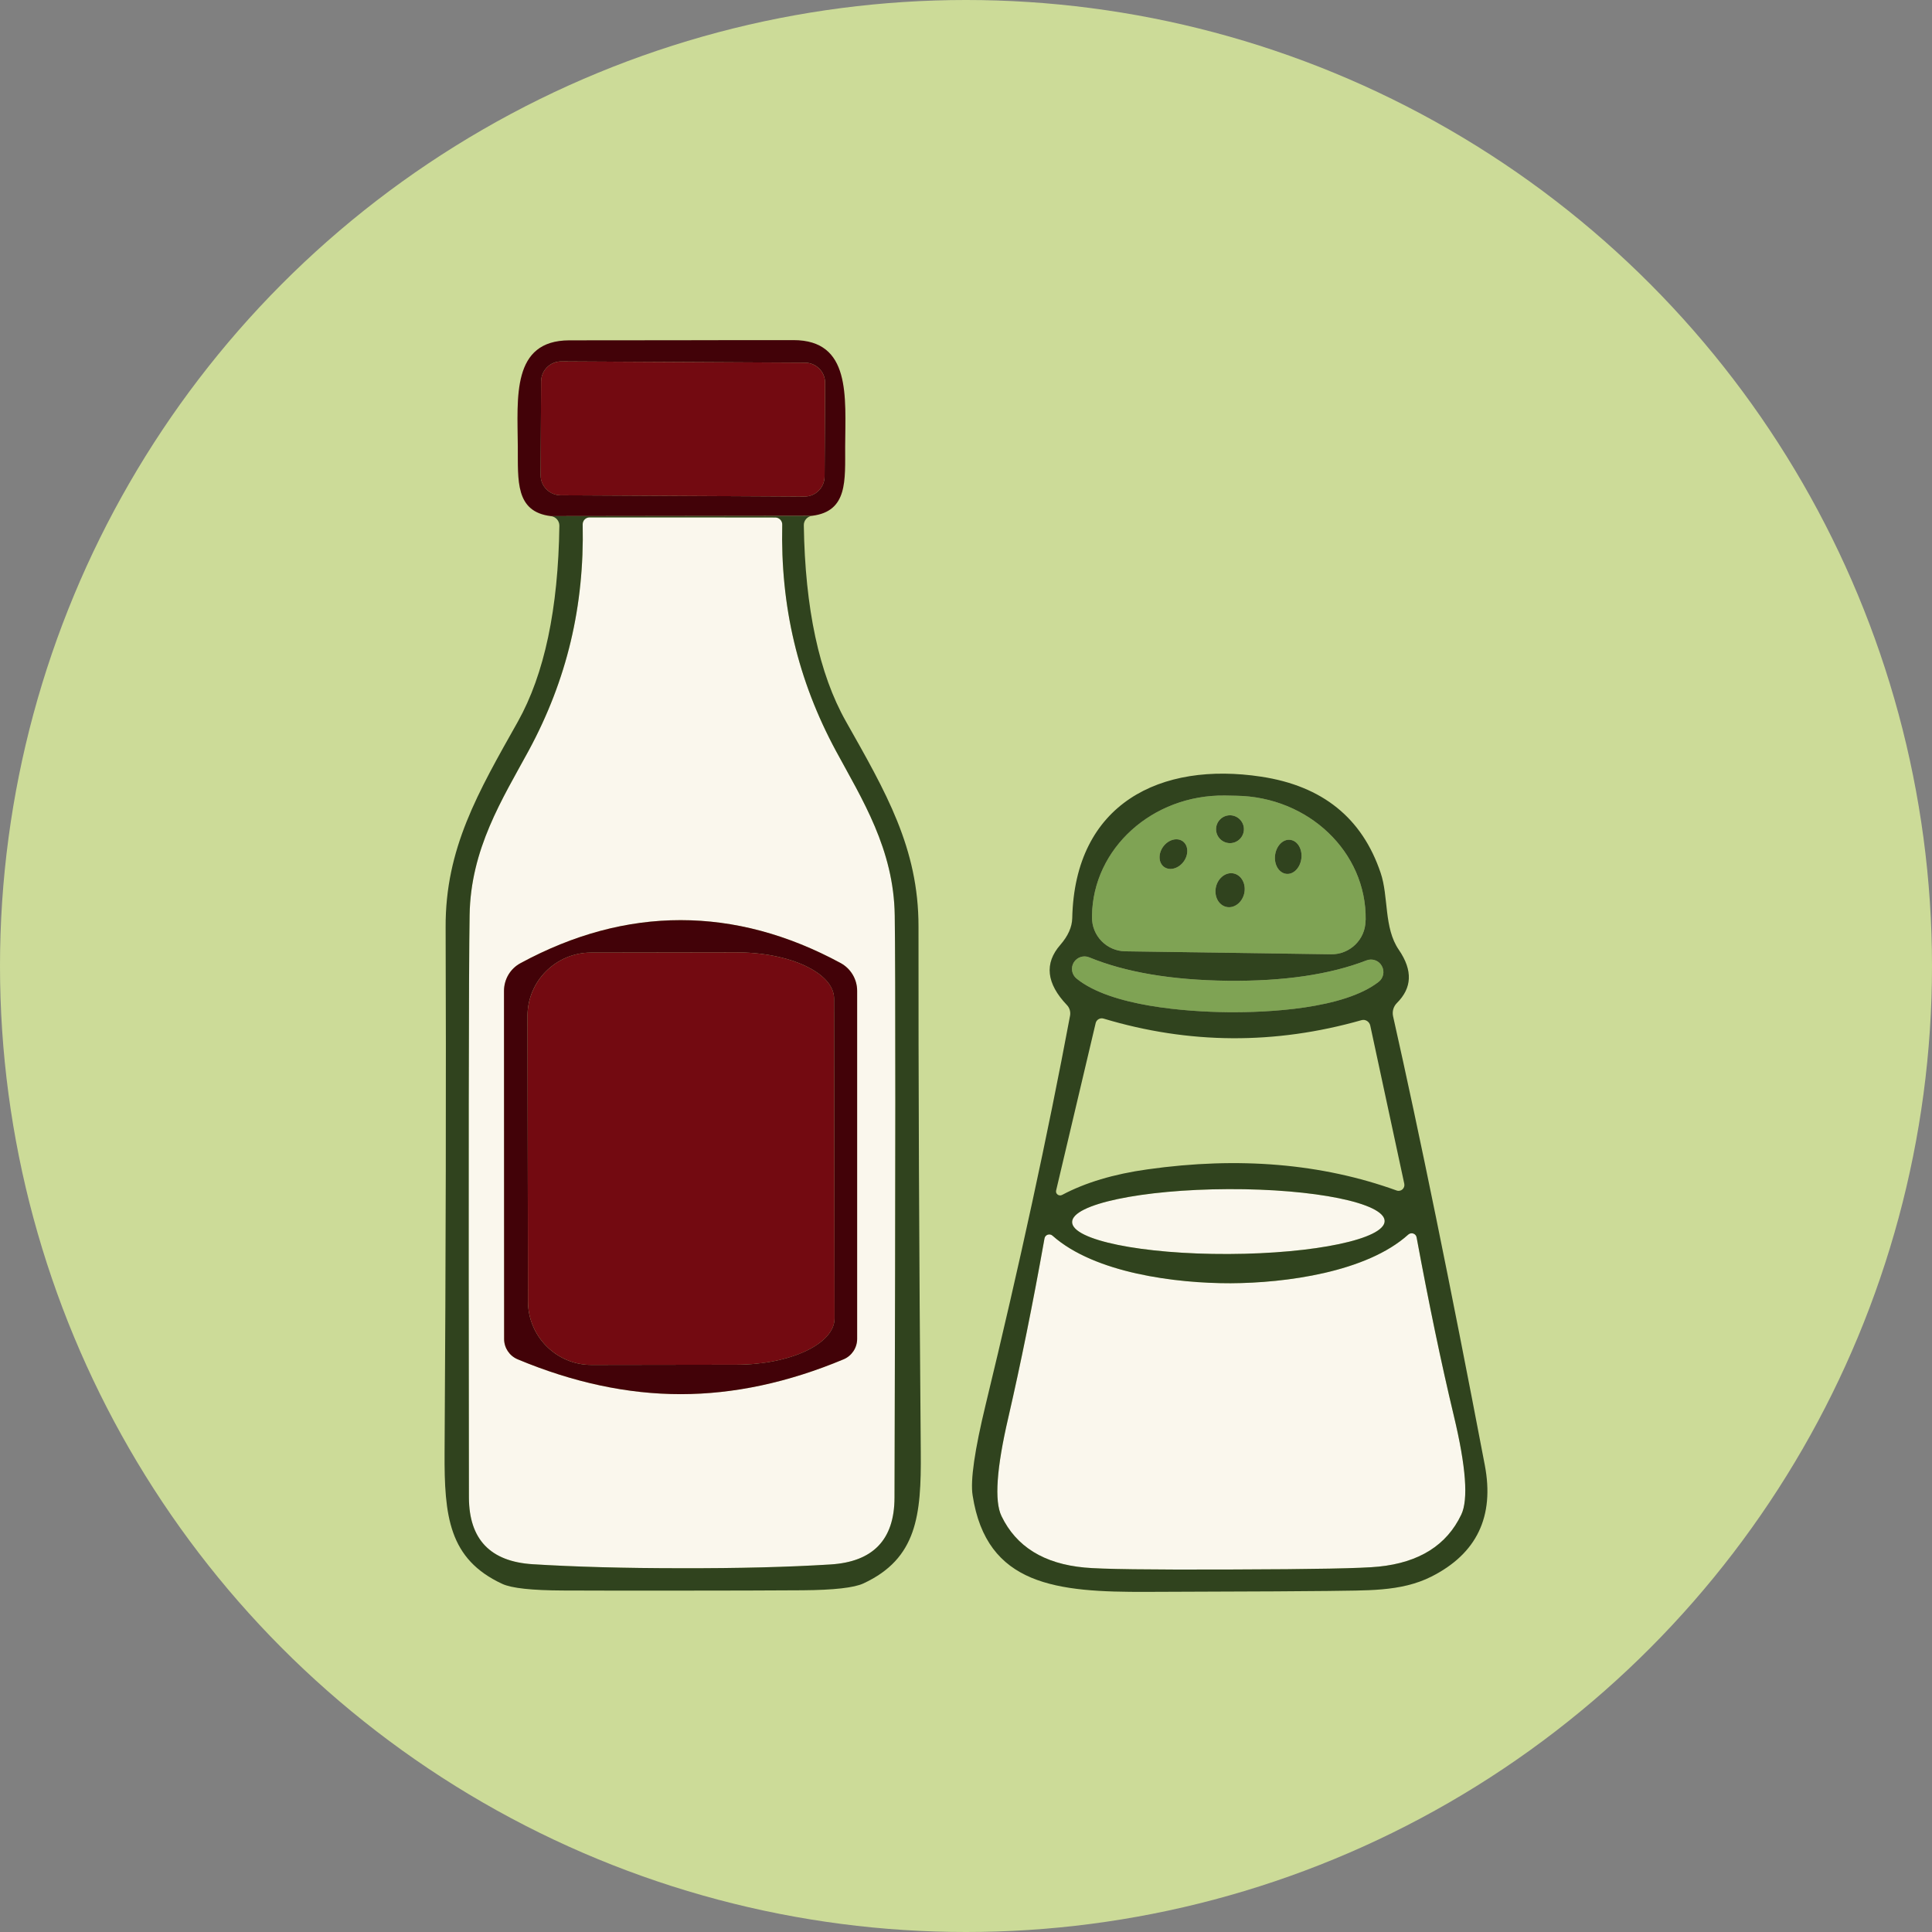
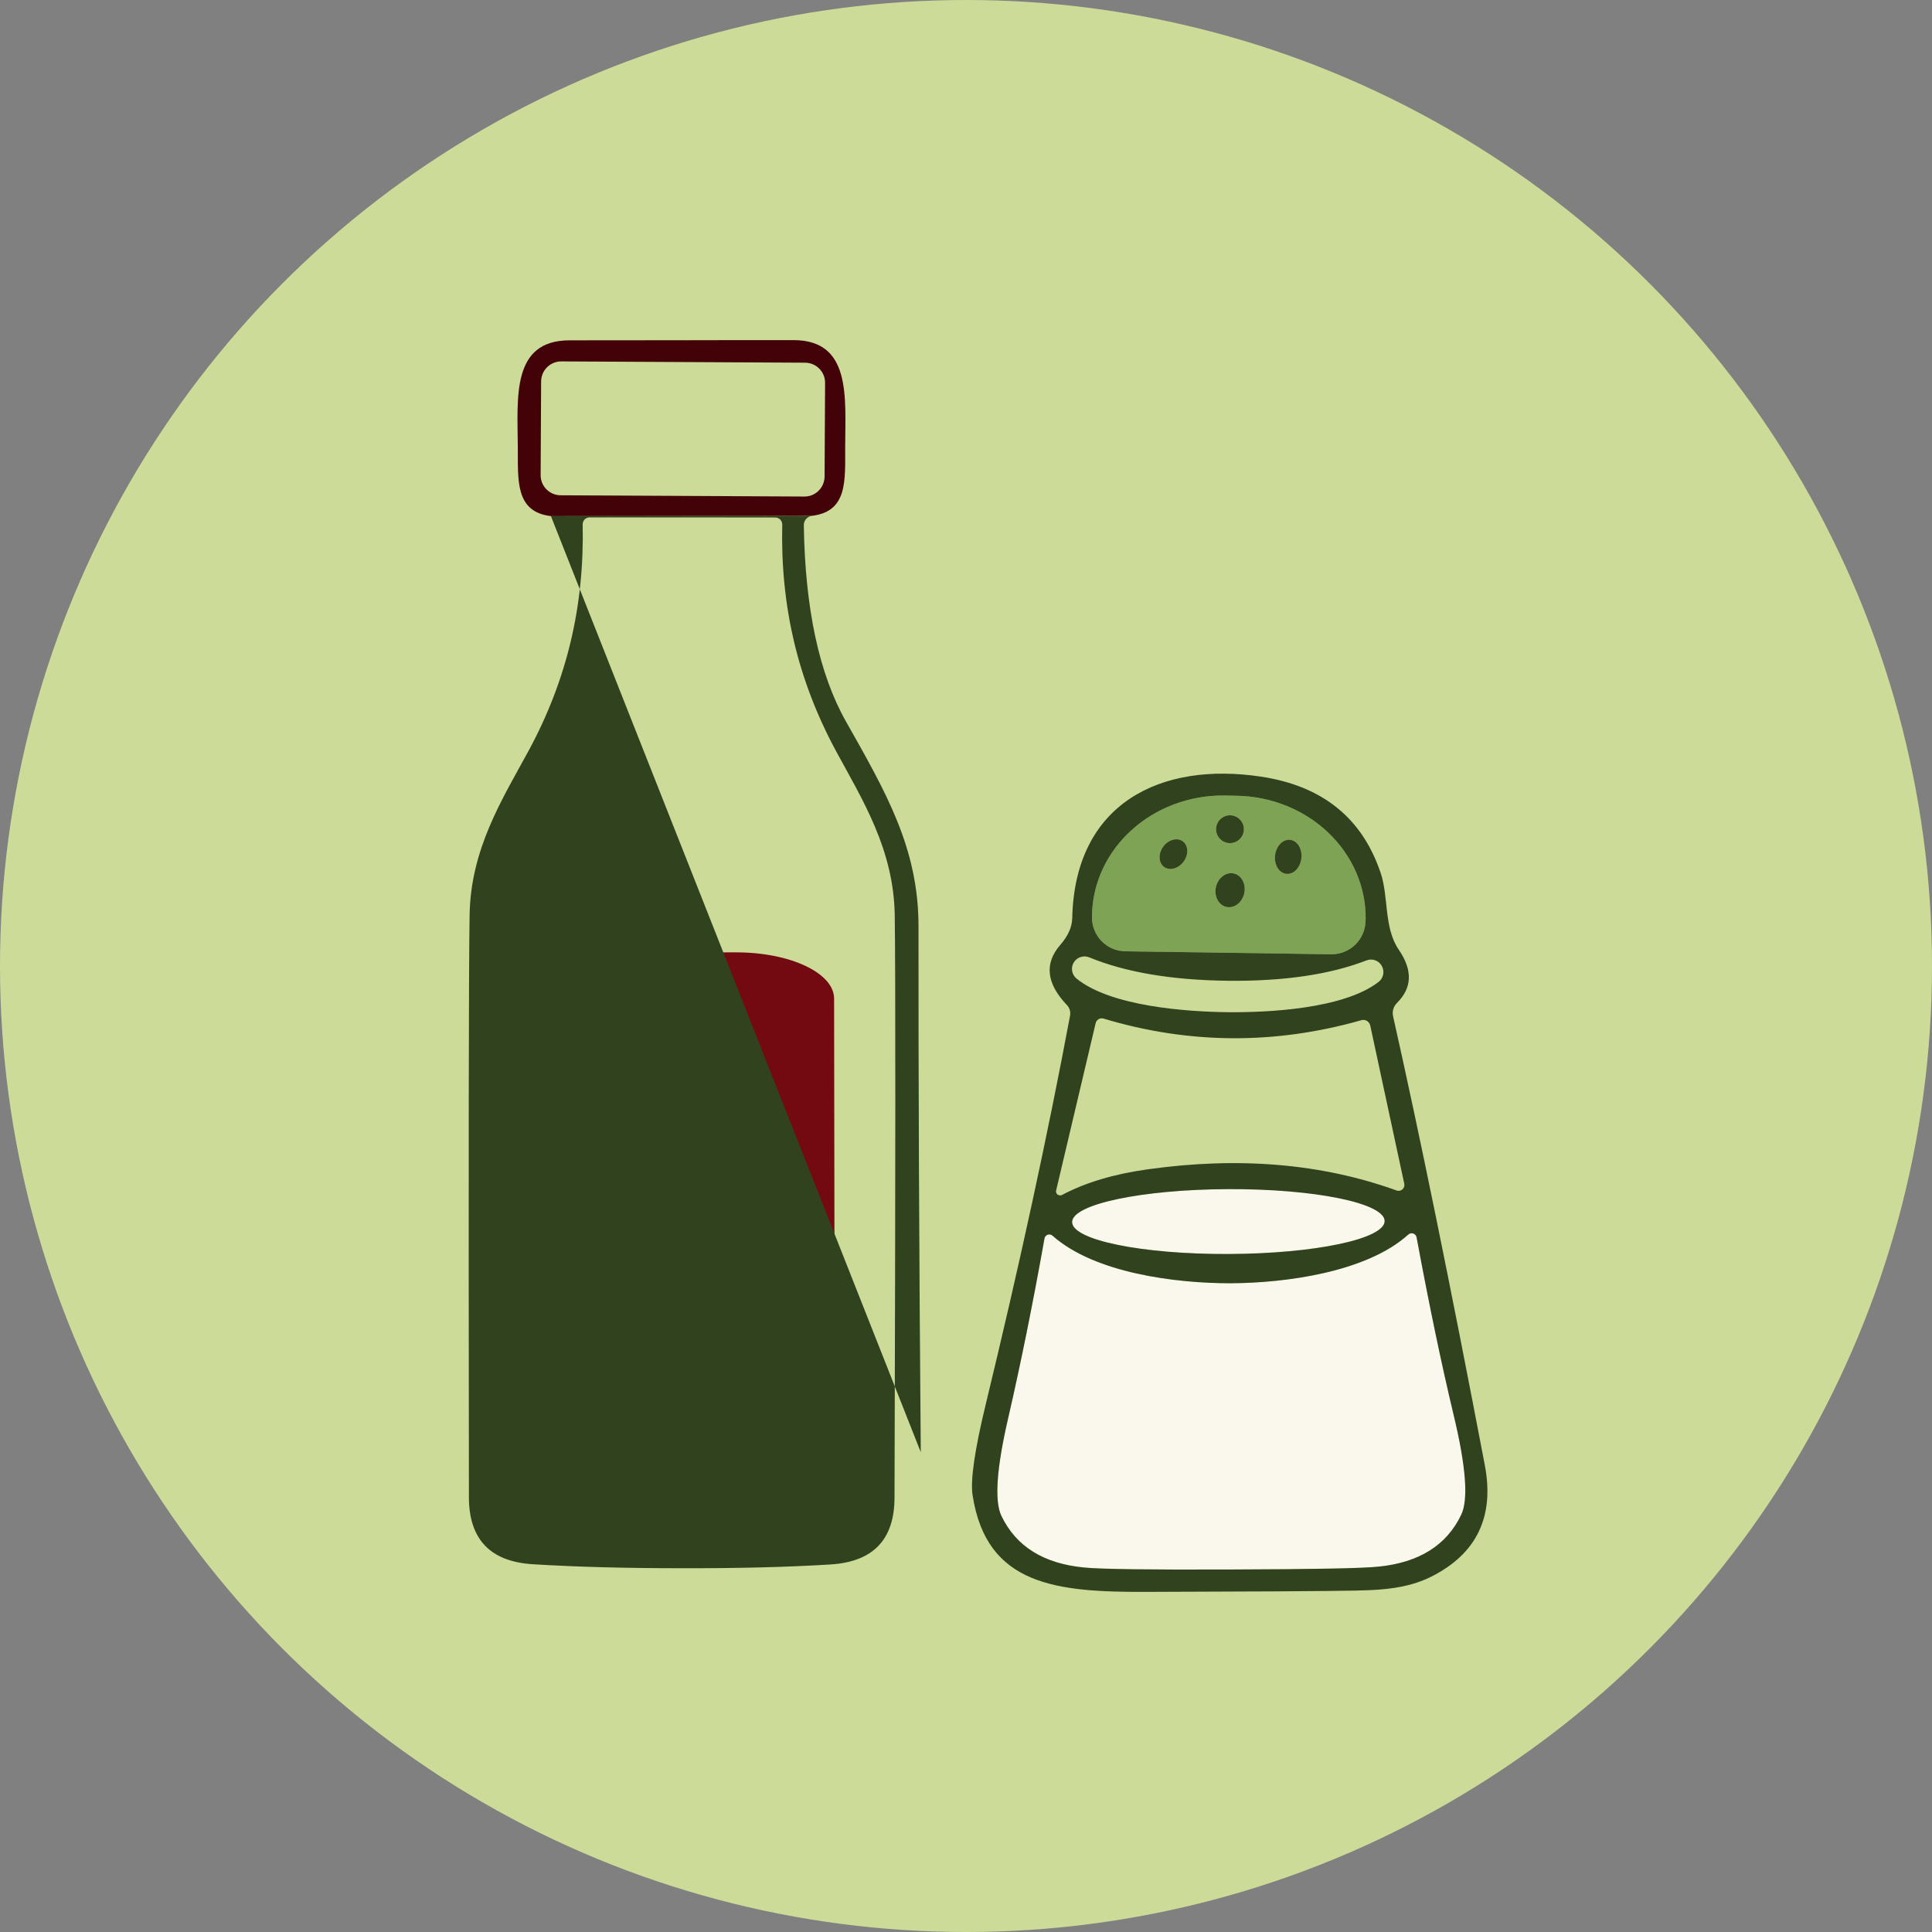
<svg xmlns="http://www.w3.org/2000/svg" id="Layer_1" data-name="Layer 1" viewBox="0 0 960 960">
  <rect x="0" y="0" width="960" height="960" fill="#808080" stroke="none" />
  <defs>
    <style>
      .cls-1 {
        fill: #7fa354;
      }

      .cls-2 {
        fill: #faf7ed;
      }

      .cls-3 {
        fill: #ccdb98;
      }

      .cls-4 {
        fill: #730a11;
      }

      .cls-5 {
        fill: #30431e;
      }

      .cls-6 {
        fill: #420208;
      }
    </style>
  </defs>
  <circle class="cls-3" cx="480" cy="480" r="480" />
  <g>
-     <path class="cls-4" d="M409.73,236.8c-.05,5.53-4.53,9.96-10.04,9.94l-121.12-.63c-5.5-.02-9.99-4.51-9.94-10.04l.24-46.54c.05-5.53,4.53-9.96,10.04-9.94l121.12.63c5.5.02,9.99,4.51,9.94,10.04l-.24,46.54Z" />
-     <path class="cls-2" d="M339.14,257.09c29.46.06,44.89.06,46.2.06,1.87.06,3.41,1.65,3.35,3.52-.91,40.52,7.66,77.19,26.73,112.55,13,24.01,28.72,48.75,29.17,81.67.4,27.41.4,123.84-.11,289.34-.06,20.83-10.67,31.84-31.78,33.15-21.06,1.31-45.75,1.93-73.95,1.87-28.26,0-52.95-.68-74.01-1.99-21.11-1.31-31.67-12.37-31.73-33.2-.23-165.5-.11-261.93.34-289.34.51-32.92,16.23-57.61,29.29-81.62,19.13-35.36,27.75-71.97,26.9-112.49-.06-1.93,1.48-3.52,3.41-3.52h46.2ZM338.23,692.75c26.39,0,53.41-5.79,80.93-17.31,4.09-1.7,6.75-5.73,6.75-10.16v-172.94c0-5.73-3.12-11.01-8.17-13.79-26.33-14.25-52.84-21.34-79.57-21.34s-53.29,7.15-79.57,21.4c-5.05,2.72-8.17,8-8.17,13.79l.06,172.94c0,4.43,2.67,8.4,6.75,10.1,27.53,11.52,54.54,17.31,80.99,17.31Z" />
    <path class="cls-1" d="M559.18,472.7c-9.31-.11-16.74-7.78-16.57-17.08v-.57c.45-33.49,30.02-60.22,66.06-59.76l5.56.11c35.98.51,64.82,28.04,64.36,61.58l-.06.57c-.11,9.31-7.78,16.74-17.08,16.63l-102.27-1.48ZM618.09,412.03c0-3.8-3.12-6.92-6.92-6.92s-6.92,3.12-6.92,6.92,3.12,6.92,6.92,6.92,6.92-3.12,6.92-6.92ZM587.72,418.03c-2.83-2.03-7.15-.83-9.74,2.66-2.57,3.54-2.34,8.03.44,10.09,2.83,2.03,7.15.83,9.74-2.66,2.57-3.54,2.34-8.03-.44-10.09ZM641.12,417.31c-3.62-.46-6.97,3-7.55,7.67-.56,4.7,1.94,8.78,5.53,9.23,3.62.46,6.97-3,7.55-7.67.56-4.7-1.94-8.78-5.53-9.23ZM613.14,434.04c-3.9-.9-7.87,2.11-8.94,6.67-1.04,4.57,1.23,9,5.11,9.92,3.9.9,7.87-2.11,8.94-6.67,1.04-4.57-1.23-9-5.11-9.92Z" />
    <path class="cls-4" d="M262.12,504.94c-.06-17.42,14.08-31.56,31.5-31.61l71.97-.11c26.96-.06,48.81,10.22,48.87,22.93l.23,158.92c.06,12.66-21.79,22.99-48.75,23.04l-71.97.11c-17.42.06-31.56-14.08-31.61-31.5l-.23-141.78Z" />
-     <path class="cls-1" d="M609.98,487.35c27.81.28,50.8-3.06,68.96-10.1,2.89-1.14,6.19,0,7.66,2.72,1.53,2.67.85,6.07-1.59,7.95-17.31,13.45-55.17,15.27-75.2,15.04-20.03-.23-57.83-2.84-74.86-16.69-2.38-1.93-3.01-5.34-1.42-8,1.59-2.61,4.88-3.75,7.72-2.55,18.05,7.44,40.98,11.29,68.73,11.63Z" />
    <path class="cls-3" d="M524.79,591.55l19.64-83.15c.4-1.76,2.21-2.78,3.92-2.27,42.51,12.77,85.25,13,128.16.79,1.93-.57,3.92.68,4.37,2.67l16.91,78.61c.45,2.21-1.65,4.14-3.8,3.35-37.12-13.39-78.38-16.91-123.79-10.5-16.74,2.33-30.93,6.58-42.45,12.71-1.53.79-3.35-.51-2.95-2.21Z" />
    <path class="cls-2" d="M688.02,606.72c.06,8.9-34.68,16.22-77.59,16.39-42.91.17-77.64-6.92-77.7-15.85-.06-8.9,34.68-16.22,77.59-16.39,42.91-.17,77.64,6.92,77.7,15.85Z" />
    <path class="cls-2" d="M611.51,637.64c27.13-.11,67.54-5.45,88.31-24.23,1.48-1.25,3.75-.45,4.09,1.42,6.07,32.75,12.2,62.32,18.5,88.65,6.07,25.31,7.26,41.72,3.69,49.15-7.21,15.15-20.89,23.78-41.03,25.82-8.06.85-32.41,1.31-73.1,1.42-40.64.17-65.04-.17-73.05-.96-20.21-1.87-33.94-10.39-41.26-25.54-3.63-7.44-2.5-23.84,3.41-49.15,6.07-26.39,12.09-55.96,17.93-88.77.28-1.93,2.61-2.72,4.03-1.42,20.94,18.62,61.41,23.67,88.48,23.61Z" />
-     <path class="cls-5" d="M457.53,721.58c-.85-100.06-1.19-187.13-1.13-261.14.05-39.04-16.24-66.85-36.1-102.04-13.28-23.56-20.26-56.02-20.89-97.4-.05-2.38,1.76-4.42,4.15-4.71l-129.81.17c2.39.29,4.2,2.33,4.2,4.71-.56,41.38-7.43,73.84-20.65,97.45-19.81,35.19-36.05,63.06-35.87,102.11.28,74.01.11,161.07-.52,261.13-.17,31.39,2.05,52.84,28.67,65.16,4.65,2.16,14.75,3.23,30.19,3.29,17.08.06,36.95.11,59.54.06,22.59,0,42.45-.06,59.53-.17,15.5-.12,25.55-1.25,30.2-3.41,26.62-12.37,28.77-33.83,28.49-65.21ZM444.48,744.22c-.06,20.83-10.67,31.84-31.79,33.15-21.05,1.31-45.74,1.93-73.95,1.87-28.26,0-52.95-.68-74.01-1.98-21.11-1.31-31.67-12.38-31.73-33.21-.22-165.5-.11-261.93.34-289.34.51-32.92,16.24-57.61,29.29-81.61,19.13-35.36,27.75-71.97,26.9-112.49-.05-1.93,1.48-3.52,3.41-3.52h46.2c29.45.05,44.89.05,46.2.05,1.87.06,3.4,1.65,3.35,3.52-.91,40.53,7.66,77.19,26.73,112.55,12.99,24.01,28.72,48.75,29.17,81.67.4,27.41.4,123.84-.11,289.34Z" />
+     <path class="cls-5" d="M457.53,721.58c-.85-100.06-1.19-187.13-1.13-261.14.05-39.04-16.24-66.85-36.1-102.04-13.28-23.56-20.26-56.02-20.89-97.4-.05-2.38,1.76-4.42,4.15-4.71l-129.81.17ZM444.48,744.22c-.06,20.83-10.67,31.84-31.79,33.15-21.05,1.31-45.74,1.93-73.95,1.87-28.26,0-52.95-.68-74.01-1.98-21.11-1.31-31.67-12.38-31.73-33.21-.22-165.5-.11-261.93.34-289.34.51-32.92,16.24-57.61,29.29-81.61,19.13-35.36,27.75-71.97,26.9-112.49-.05-1.93,1.48-3.52,3.41-3.52h46.2c29.45.05,44.89.05,46.2.05,1.87.06,3.4,1.65,3.35,3.52-.91,40.53,7.66,77.19,26.73,112.55,12.99,24.01,28.72,48.75,29.17,81.67.4,27.41.4,123.84-.11,289.34Z" />
    <path class="cls-6" d="M419.96,221.9c.11-24.8,3.01-52.9-25.71-52.9-18.96,0-37.52,0-55.68.06-18.16,0-36.78.05-55.73.05-28.67.12-25.72,28.21-25.54,53.01.11,16.63-1.37,32.19,16.45,34.34l129.81-.17c17.82-2.21,16.34-17.71,16.4-34.39ZM409.73,236.8c-.04,5.53-4.53,9.96-10.04,9.93l-121.11-.63c-5.51-.02-9.99-4.51-9.94-10.04l.24-46.54c.05-5.54,4.53-9.96,10.04-9.94l121.12.64c5.5.02,9.99,4.5,9.94,10.04l-.25,46.54Z" />
    <path class="cls-5" d="M526.89,469.47c3.8-4.37,5.79-8.8,5.9-13.22,1.25-57.1,43.93-77.93,93.93-70.32,30.36,4.6,50.12,20.49,59.31,47.79,4.03,11.81,1.53,27.3,9.02,38.2,7.15,10.44,6.47,19.07-.91,26.45-1.76,1.76-2.44,4.2-1.93,6.58,13.28,59.08,28.49,133.43,45.58,223.05,4.88,25.54-3.97,43.99-26.51,55.39-15.38,7.78-32.92,6.75-51.59,7.15-5.05.11-35.02.28-89.79.45-44.72.17-79.69-3.01-86.61-47.96-1.19-7.44,1.02-22.53,6.53-45.29,16.74-69.07,30.71-133.43,41.89-193.08.34-1.87-.23-3.86-1.53-5.22-10.27-10.78-11.35-20.77-3.29-29.97ZM559.18,472.7l102.27,1.48c9.31.11,16.97-7.32,17.08-16.63l.06-.57c.45-33.54-28.38-61.07-64.36-61.58l-5.56-.11c-36.04-.45-65.61,26.28-66.06,59.76v.57c-.17,9.31,7.26,16.97,16.57,17.08ZM609.81,502.95c20.03.23,57.89-1.59,75.2-15.04,2.44-1.87,3.12-5.28,1.59-7.95-1.48-2.72-4.77-3.86-7.66-2.72-18.16,7.04-41.15,10.39-68.96,10.1-27.75-.34-50.68-4.2-68.73-11.63-2.84-1.19-6.13-.06-7.72,2.55-1.59,2.67-.96,6.07,1.42,8,17.03,13.85,54.83,16.46,74.86,16.69ZM527.74,593.76c11.52-6.13,25.71-10.39,42.45-12.71,45.4-6.41,86.67-2.89,123.79,10.5,2.16.79,4.26-1.14,3.8-3.35l-16.91-78.61c-.45-1.99-2.44-3.24-4.37-2.67-42.91,12.2-85.64,11.98-128.16-.79-1.7-.51-3.52.51-3.92,2.27l-19.64,83.15c-.4,1.7,1.42,3.01,2.95,2.21ZM688.02,606.72c-.06-8.92-34.79-16.02-77.7-15.85-42.91.17-77.64,7.49-77.59,16.39.06,8.92,34.79,16.02,77.7,15.85,42.91-.17,77.64-7.49,77.59-16.39ZM611.96,779.87c40.69-.11,65.04-.57,73.1-1.42,20.15-2.04,33.83-10.67,41.03-25.82,3.58-7.44,2.38-23.84-3.69-49.15-6.3-26.33-12.43-55.9-18.5-88.65-.34-1.87-2.61-2.67-4.09-1.42-20.77,18.79-61.18,24.12-88.31,24.23-27.07.06-67.54-4.99-88.48-23.61-1.42-1.31-3.75-.51-4.03,1.42-5.85,32.81-11.86,62.37-17.93,88.77-5.9,25.31-7.04,41.72-3.41,49.15,7.32,15.15,21.06,23.67,41.26,25.54,8,.79,32.41,1.14,73.05.96Z" />
    <path class="cls-5" d="M618.09,412.03c0,3.8-3.12,6.92-6.92,6.92s-6.92-3.12-6.92-6.92,3.12-6.92,6.92-6.92,6.92,3.12,6.92,6.92Z" />
    <path class="cls-5" d="M587.72,418.03c2.79,2.06,3.01,6.54.44,10.09-2.59,3.5-6.91,4.69-9.74,2.66-2.79-2.06-3.01-6.54-.44-10.09,2.59-3.5,6.91-4.69,9.74-2.66Z" />
    <path class="cls-5" d="M641.12,417.31c3.59.45,6.09,4.54,5.53,9.23-.58,4.67-3.93,8.13-7.55,7.67-3.59-.45-6.09-4.54-5.53-9.23.58-4.67,3.93-8.13,7.55-7.67Z" />
    <path class="cls-5" d="M613.14,434.04c3.87.92,6.14,5.34,5.11,9.92-1.06,4.56-5.04,7.57-8.94,6.67-3.87-.92-6.14-5.34-5.11-9.92,1.06-4.56,5.04-7.57,8.94-6.67Z" />
-     <path class="cls-6" d="M338.17,457.21c26.73,0,53.24,7.09,79.57,21.34,5.05,2.78,8.17,8.06,8.17,13.79v172.94c0,4.43-2.67,8.46-6.75,10.16-27.53,11.52-54.54,17.31-80.93,17.31s-53.46-5.79-80.99-17.31c-4.09-1.7-6.75-5.68-6.75-10.1l-.06-172.94c0-5.79,3.12-11.07,8.17-13.79,26.28-14.25,52.84-21.4,79.57-21.4ZM262.12,504.94l.23,141.78c.06,17.42,14.19,31.56,31.61,31.5l71.97-.11c26.96-.06,48.81-10.39,48.75-23.04l-.23-158.92c-.06-12.71-21.91-22.99-48.87-22.93l-71.97.11c-17.42.06-31.56,14.19-31.5,31.61Z" />
  </g>
</svg>